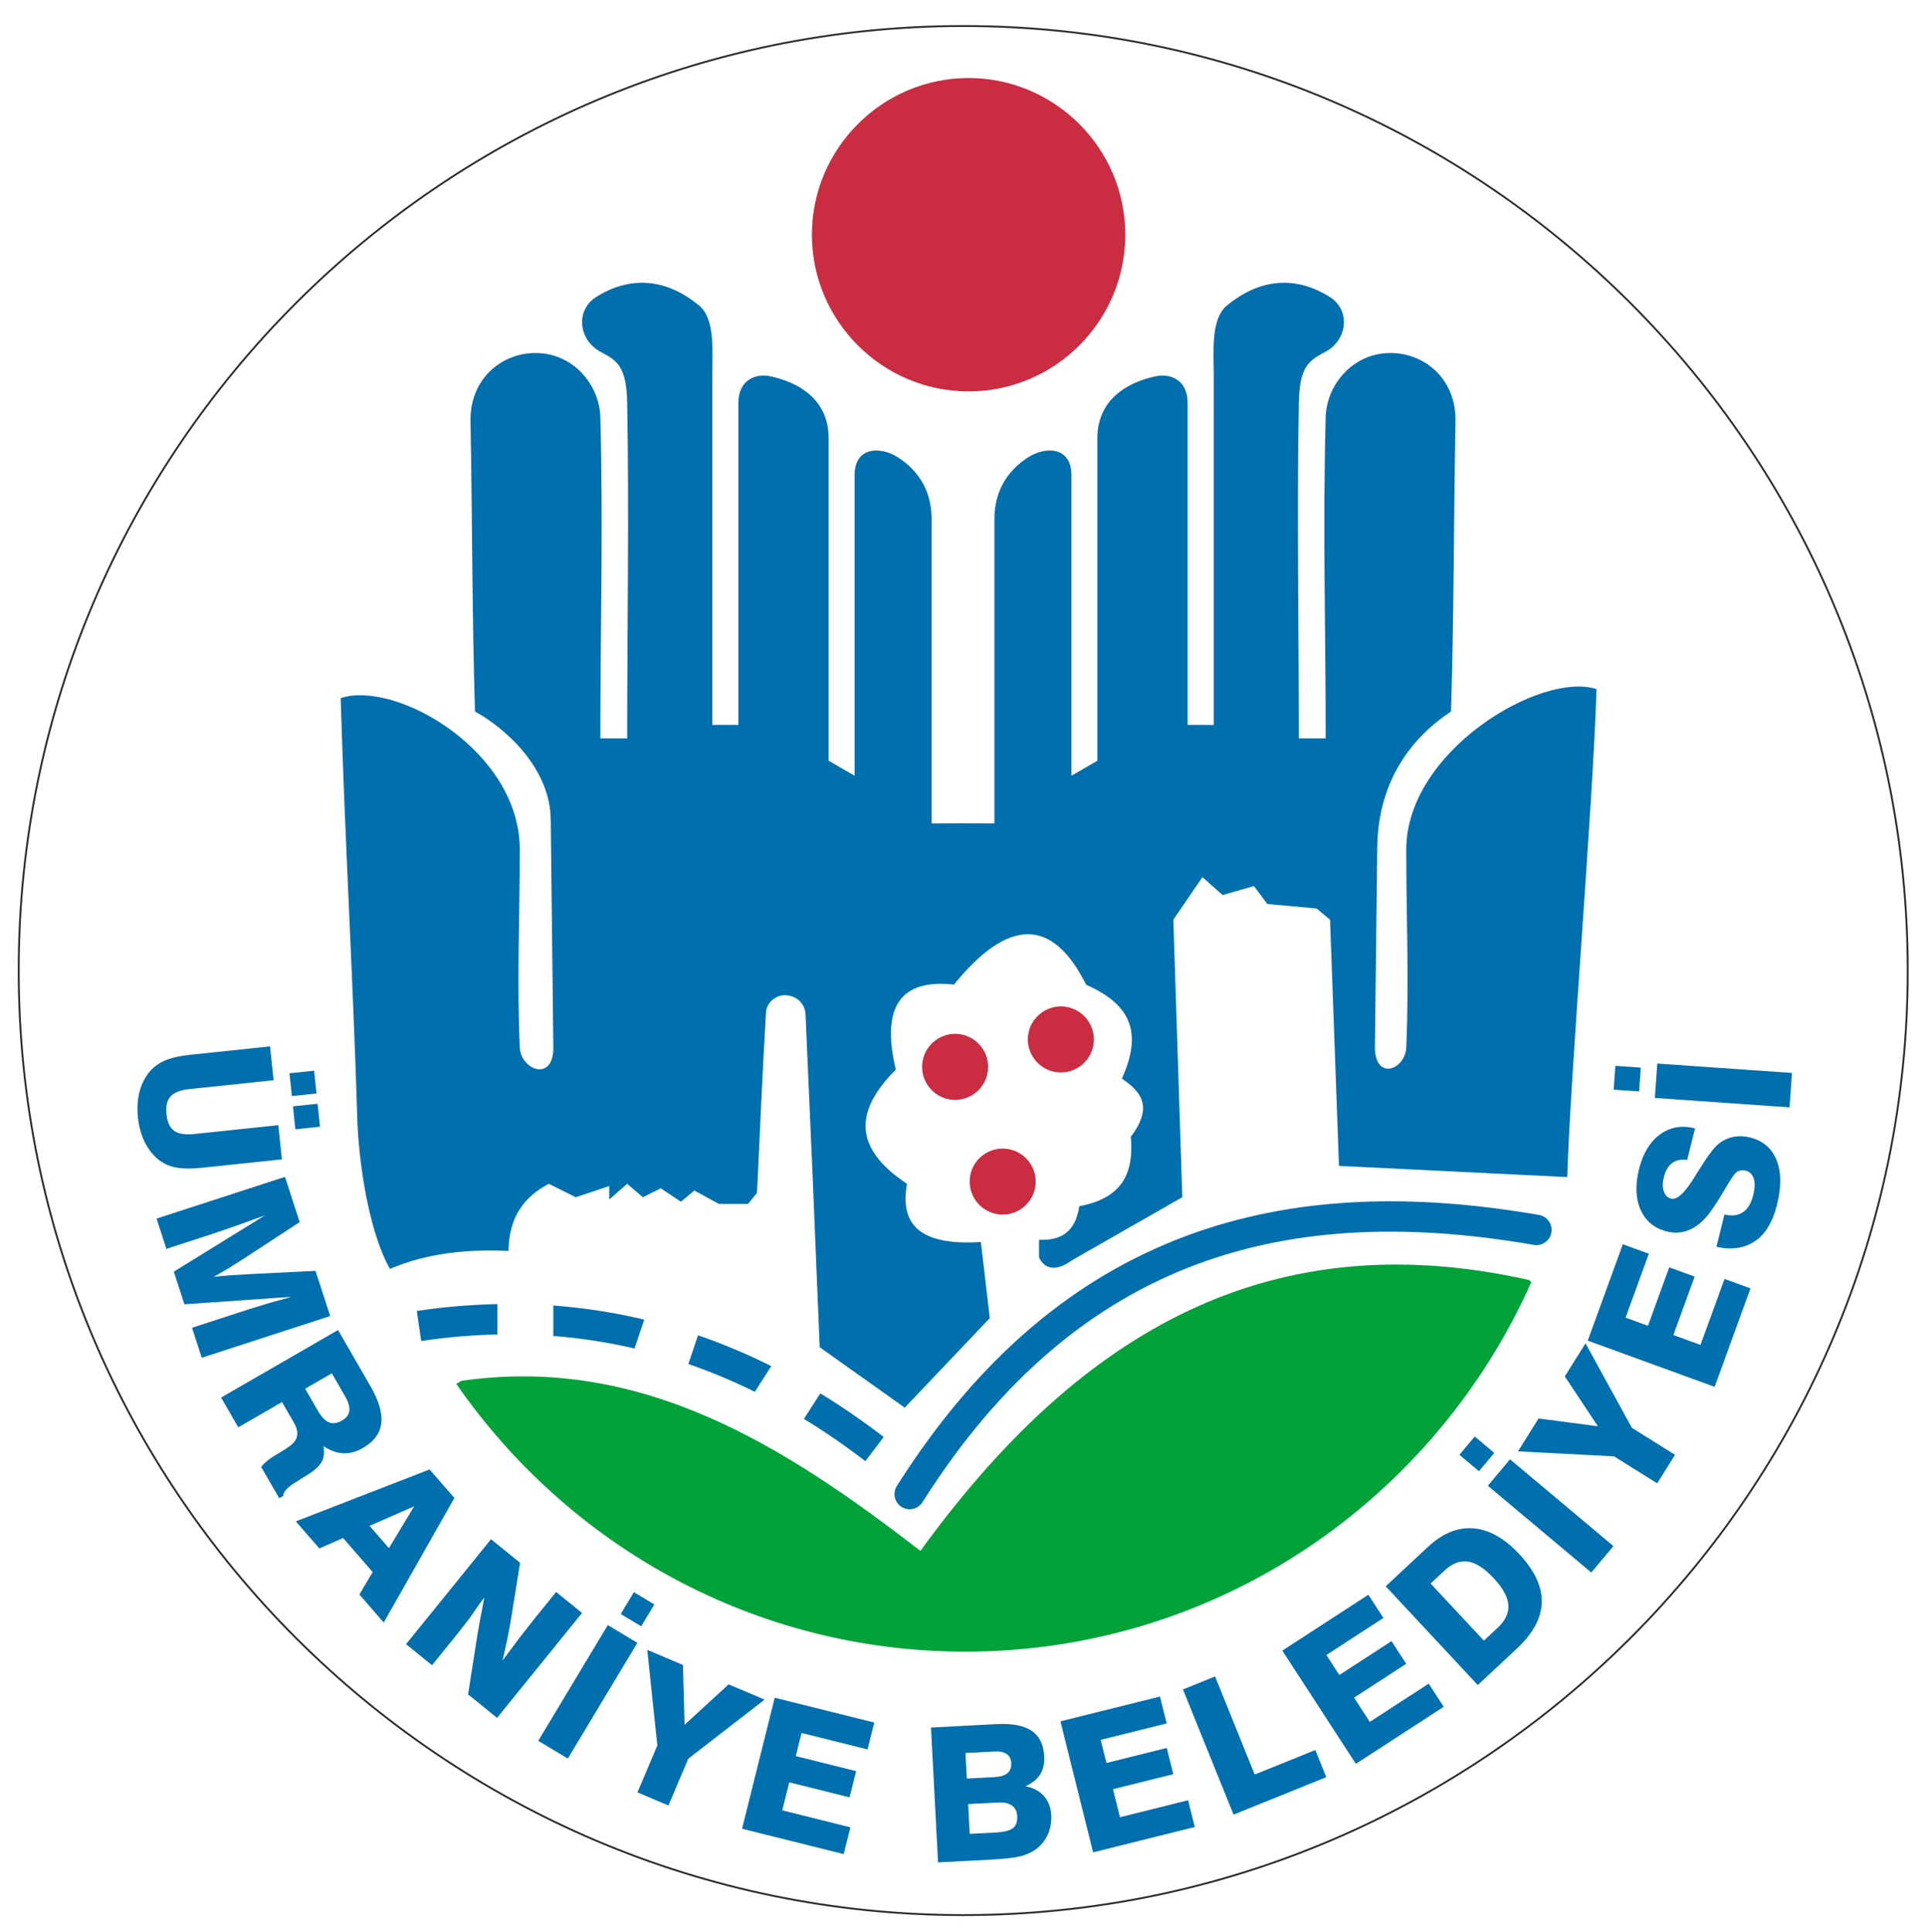
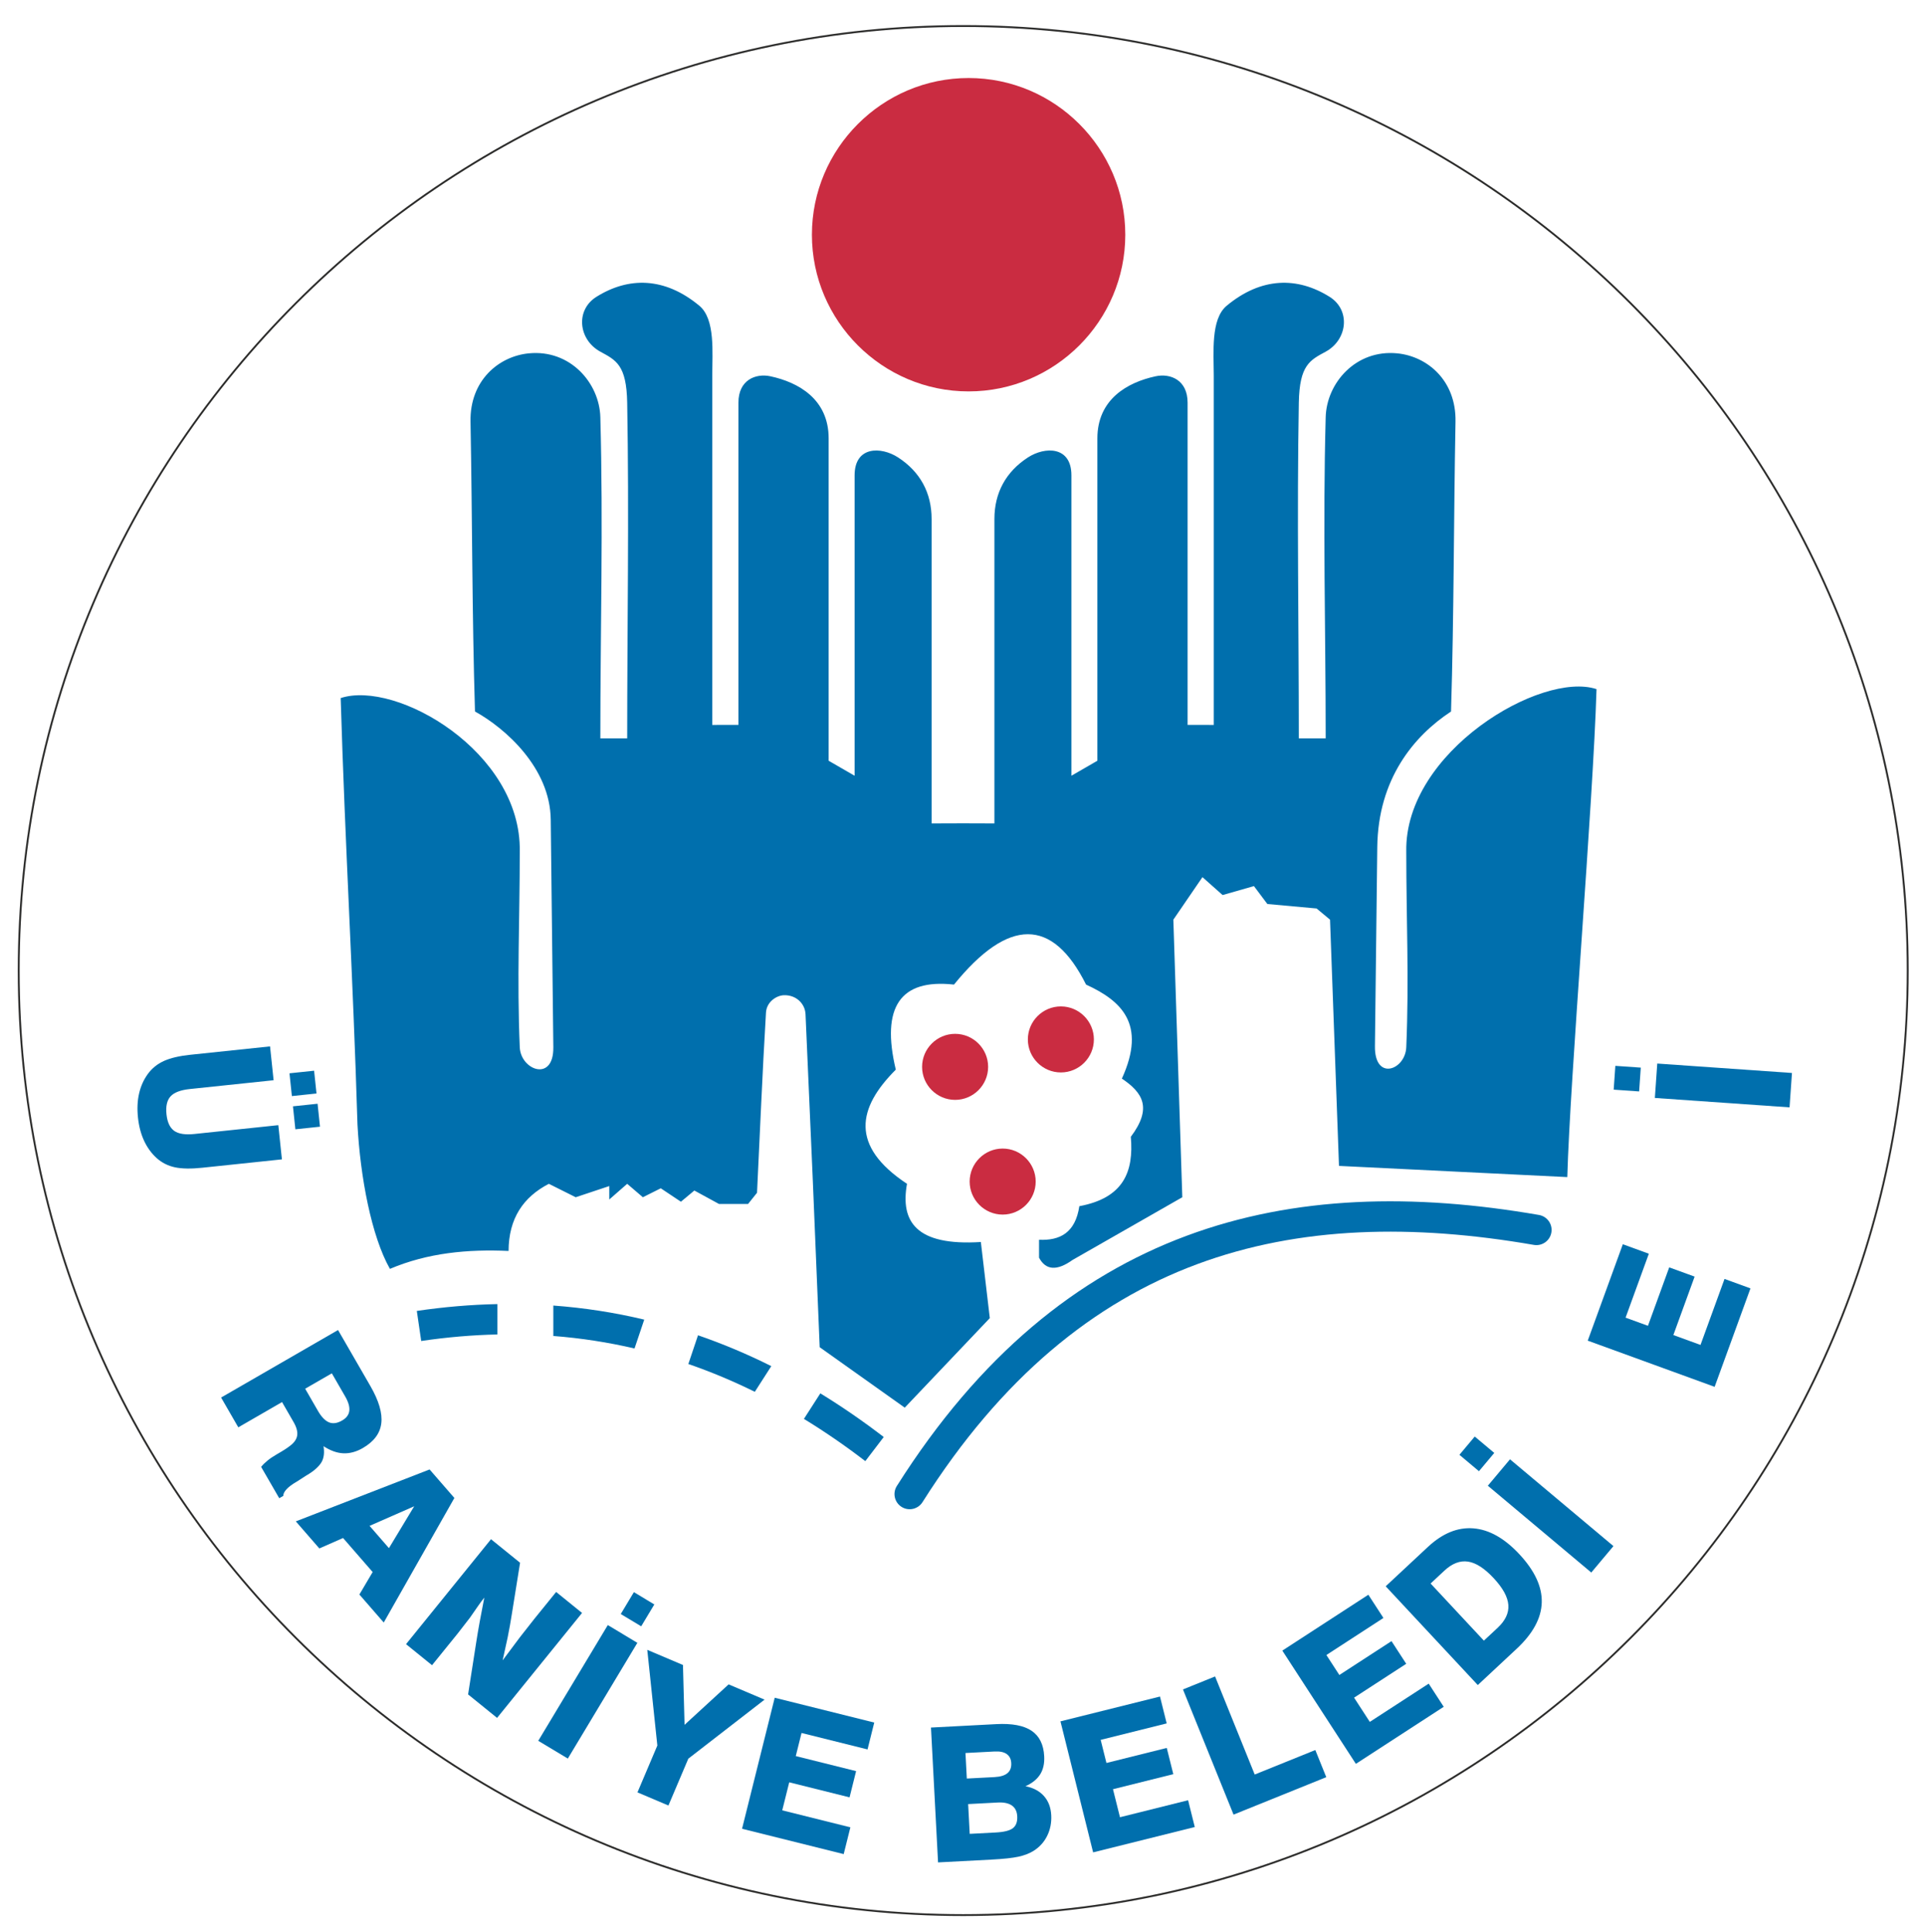
<svg xmlns="http://www.w3.org/2000/svg" xmlns:ns1="http://sodipodi.sourceforge.net/DTD/sodipodi-0.dtd" xmlns:ns2="http://www.inkscape.org/namespaces/inkscape" width="78.976mm" height="79.276mm" viewBox="0 0 223.869 224.72" fill-rule="evenodd" version="1.1" id="svg64" ns1:docname="umraniye_belediyesi.svg" ns2:version="1.0 (4035a4fb49, 2020-05-01)">
  <defs id="defs68" />
  <ns1:namedview units="mm" lock-margins="false" ns2:document-rotation="0" pagecolor="#ffffff" bordercolor="#666666" borderopacity="1" objecttolerance="10" gridtolerance="10" guidetolerance="10" ns2:pageopacity="0" ns2:pageshadow="2" ns2:window-width="2630" ns2:window-height="1545" id="namedview66" showgrid="false" fit-margin-top="0.5" fit-margin-left="0.2" fit-margin-right="0.2" fit-margin-bottom="0.2" ns2:zoom="1.7791439" ns2:cx="83.294566" ns2:cy="137.49198" ns2:window-x="886" ns2:window-y="161" ns2:window-maximized="0" ns2:current-layer="svg64" />
  <g id="g58" transform="translate(-233.667,-181.43)">
-     <path style="fill:#00a239;stroke:none" d="m 411.746,330.541 -0.234,-0.25 c -31.413,-7.075 -53.279,7.33 -70.805,31.498 -15.959,-12.343 -32.527,-22.77 -53.365,-19.783 l -0.615,0.351 c 13.03,18.824 34.68,31.147 59.186,31.147 29.325,0 54.566,-17.643 65.833,-42.963 z" id="path2" />
    <g id="g12">
      <path style="fill:#ca2c41;stroke:none" d="m 346.311,226.947 c 10.037,0 18.222,-8.186 18.222,-18.222 0,-10.036 -8.185,-18.222 -18.222,-18.222 -10.036,0 -18.222,8.186 -18.222,18.222 0,10.036 8.186,18.222 18.222,18.222 z" id="path4" />
      <path style="fill:#ca2c41;stroke:none" d="m 344.742,309.336 c 2.115,0 3.84,-1.725 3.84,-3.839 0,-2.115 -1.725,-3.84 -3.84,-3.84 -2.115,0 -3.84,1.725 -3.84,3.84 0,2.114 1.725,3.839 3.84,3.839 z" id="path6" />
      <path style="fill:#ca2c41;stroke:none" d="m 357.042,306.147 c 2.115,0 3.839,-1.725 3.839,-3.839 0,-2.115 -1.724,-3.84 -3.839,-3.84 -2.115,0 -3.84,1.725 -3.84,3.84 0,2.114 1.725,3.839 3.84,3.839 z" id="path8" />
      <path style="fill:#ca2c41;stroke:none" d="m 350.273,322.677 c 2.115,0 3.84,-1.725 3.84,-3.839 0,-2.115 -1.725,-3.84 -3.84,-3.84 -2.114,0 -3.839,1.725 -3.839,3.84 0,2.114 1.725,3.839 3.839,3.839 z" id="path10" />
    </g>
    <g id="g56">
      <path style="fill:#006fad;stroke:none" d="m 419.336,261.569 c -6.449,-2.127 -22.325,7.289 -22.126,18.872 0,7.984 0.336,14.802 0,22.778 -0.113,2.658 -3.693,3.972 -3.645,-0.13 l 0.273,-23.144 c 0.093,-7.926 4.248,-12.929 8.578,-15.773 0.347,-11.454 0.306,-22.254 0.52,-33.711 0.09,-4.771 -3.262,-7.59 -6.768,-7.939 -4.821,-0.48 -8.221,3.444 -8.33,7.419 -0.345,12.664 0,24.686 0,37.355 -1.041,0 -2.082,0 -3.124,0 0,-13.016 -0.232,-26.034 0,-39.047 0.079,-4.387 1.309,-4.935 3.124,-5.922 2.541,-1.383 2.929,-4.829 0.456,-6.378 -3.736,-2.34 -7.936,-2.318 -11.975,1.041 -1.869,1.555 -1.497,5.444 -1.496,8.135 0.001,13.536 0,27.073 0,40.609 -1.015,-10e-4 -2.03,-10e-4 -3.045,-0.002 0,-12.494 0,-24.989 0,-37.483 0,-2.626 -1.995,-3.43 -3.724,-3.059 -3.256,0.7 -6.768,2.659 -6.768,7.224 0,12.495 0,24.99 0,37.485 -1.006,0.581 -2.013,1.162 -3.019,1.743 0,-11.644 0,-23.289 0,-34.933 0,-3.414 -3.077,-3.367 -5.055,-2.083 -2.568,1.666 -3.9,4.119 -3.9,7.159 0,11.801 0,23.602 0,35.403 -1.217,-0.004 -2.435,-0.008 -3.652,-0.012 -1.217,0.004 -2.435,0.008 -3.652,0.012 0,-11.801 0,-23.602 0,-35.403 0,-3.04 -1.331,-5.493 -3.9,-7.159 -1.979,-1.284 -5.055,-1.331 -5.055,2.083 0,11.644 0,23.289 0,34.933 -1.006,-0.581 -2.013,-1.162 -3.019,-1.743 0,-12.495 0,-24.99 0,-37.485 0,-4.565 -3.512,-6.524 -6.768,-7.224 -1.729,-0.371 -3.724,0.433 -3.724,3.059 0,12.494 0,24.989 0,37.483 -1.015,10e-4 -2.03,10e-4 -3.045,0.002 0,-13.536 -0.001,-27.073 0,-40.609 0,-2.691 0.373,-6.58 -1.496,-8.135 -4.039,-3.359 -8.239,-3.381 -11.975,-1.041 -2.473,1.549 -2.085,4.995 0.456,6.378 1.815,0.987 3.045,1.535 3.123,5.922 0.233,13.013 0,26.031 0,39.047 -1.041,0 -2.082,0 -3.123,0 0,-12.669 0.345,-24.691 0,-37.355 -0.109,-3.975 -3.509,-7.899 -8.33,-7.419 -3.506,0.349 -6.858,3.168 -6.768,7.939 0.214,11.457 0.173,22.257 0.52,33.711 3.538,1.949 8.742,6.56 8.81,12.573 l 0.301,26.474 c 0.047,4.101 -3.792,2.658 -3.904,0 -0.337,-7.976 0,-14.794 0,-22.778 0.198,-11.583 -14.377,-19.957 -20.826,-17.831 0.521,17.354 1.432,32.236 1.953,49.59 0.322,6.087 1.622,13.001 3.775,16.79 4.403,-1.866 9.045,-2.3 13.796,-2.083 0.013,-3.787 1.721,-6.278 4.686,-7.809 1.041,0.521 2.082,1.041 3.123,1.562 1.302,-0.434 2.603,-0.868 3.905,-1.302 0,0.521 0,1.042 0,1.562 0.694,-0.607 1.388,-1.215 2.082,-1.822 0.608,0.521 1.215,1.041 1.823,1.562 0.694,-0.347 1.388,-0.694 2.082,-1.041 0.781,0.52 1.562,1.041 2.343,1.562 0.521,-0.434 1.042,-0.868 1.562,-1.302 0.954,0.521 1.909,1.041 2.864,1.562 1.127,0 2.255,0 3.384,0 0.346,-0.434 0.694,-0.868 1.041,-1.302 0.347,-7.115 0.616,-13.844 1.041,-20.955 0.074,-1.243 1.215,-1.989 2.082,-2.017 1.444,-0.048 2.464,0.999 2.518,2.207 0.586,13.012 1.127,25.711 1.648,38.727 3.297,2.343 6.594,4.686 9.891,7.028 3.298,-3.471 6.595,-6.941 9.892,-10.412 -0.347,-2.95 -0.694,-5.901 -1.041,-8.851 -7.55,0.478 -9.372,-2.386 -8.59,-6.768 -6.684,-4.425 -5.729,-8.851 -1.302,-13.276 -1.735,-7.288 0.52,-10.586 6.768,-9.892 6.335,-7.809 11.454,-7.809 15.359,0 4.044,1.857 7.087,4.542 4.165,10.933 2.404,1.62 3.579,3.392 1.041,6.768 0.354,4.077 -0.851,7.112 -5.987,8.07 -0.466,3.111 -2.271,4.011 -4.686,3.905 0,0.694 0,1.388 0,2.082 0.781,1.475 2.083,1.562 3.905,0.261 4.252,-2.43 8.503,-4.86 12.755,-7.289 -0.347,-10.76 -0.694,-21.519 -1.041,-32.279 1.128,-1.648 2.256,-3.297 3.384,-4.946 0.781,0.694 1.562,1.388 2.343,2.083 1.215,-0.347 2.429,-0.695 3.644,-1.042 0.521,0.695 1.042,1.389 1.562,2.083 1.909,0.174 3.818,0.347 5.727,0.521 0.521,0.434 1.041,0.867 1.562,1.301 0.347,9.545 0.694,19.09 1.041,28.634 8.504,0.434 18.049,0.868 26.552,1.302 0.32,-11.57 2.998,-43.364 3.399,-56.748 z" id="path14" />
      <path style="fill:#006fad;stroke:none" d="m 412.642,322.72 c 0.961,0.164 1.607,1.077 1.443,2.038 -0.163,0.962 -1.076,1.608 -2.038,1.444 -13.991,-2.425 -27.205,-2.205 -39.177,2.25 -11.945,4.445 -22.733,13.136 -31.921,27.666 -0.521,0.823 -1.608,1.071 -2.432,0.552 -0.824,-0.518 -1.073,-1.608 -0.552,-2.431 9.636,-15.239 21.022,-24.38 33.676,-29.089 12.628,-4.699 26.443,-4.953 41.001,-2.43 z" id="path16" />
      <path style="fill:#006fad;stroke:none" d="m 282.141,333.88 c 3.178,-0.469 6.299,-0.732 9.366,-0.795 v 3.532 c -2.898,0.064 -5.849,0.315 -8.855,0.759 z m 15.874,-0.626 c 3.601,0.265 7.125,0.813 10.574,1.637 l -1.13,3.356 c -3.081,-0.719 -6.228,-1.206 -9.444,-1.454 z m 16.828,3.457 c 2.898,0.999 5.738,2.197 8.523,3.589 l -1.918,2.986 c -2.531,-1.248 -5.107,-2.327 -7.73,-3.233 z m 14.224,6.755 c 2.504,1.532 4.962,3.226 7.374,5.077 l -2.142,2.805 c -2.337,-1.794 -4.717,-3.433 -7.14,-4.912 z" id="path18" />
      <path style="fill:#006fad;stroke:none" d="m 249.304,303.329 m 15.768,-0.212 0.413,3.934 -9.754,1.025 c -1.067,0.113 -1.81,0.396 -2.227,0.849 -0.417,0.458 -0.574,1.155 -0.475,2.092 0.096,0.919 0.394,1.558 0.893,1.919 0.499,0.357 1.283,0.479 2.359,0.366 l 9.753,-1.025 0.418,3.978 -9.276,0.975 c -1.299,0.137 -2.358,0.12 -3.167,-0.051 -0.812,-0.175 -1.519,-0.532 -2.126,-1.076 -0.602,-0.544 -1.089,-1.214 -1.458,-2.006 -0.369,-0.795 -0.607,-1.696 -0.713,-2.709 -0.108,-1.025 -0.063,-1.959 0.131,-2.799 0.193,-0.843 0.531,-1.596 1.013,-2.262 0.486,-0.666 1.111,-1.17 1.879,-1.518 0.769,-0.345 1.786,-0.583 3.06,-0.717 z m 2.664,6.969 2.863,-0.301 0.281,2.671 -2.863,0.301 z m -0.404,-3.84 2.863,-0.301 0.279,2.649 -2.863,0.301 z" id="path20" />
-       <path style="fill:#006fad;stroke:none" d="m 251.396,321.67 m 0.478,1.471 14.935,-4.852 1.71,5.264 -6.63,4.328 -1.72,1.087 c -0.256,0.156 -0.603,0.36 -1.04,0.605 -0.292,0.172 -0.497,0.284 -0.604,0.342 0.678,-0.079 1.381,-0.143 2.111,-0.192 0.733,-0.051 1.489,-0.094 2.268,-0.133 l 7.456,-0.371 1.707,5.254 -14.935,4.852 -1.133,-3.488 6.621,-2.152 1.965,-0.604 c 0.211,-0.069 0.794,-0.231 1.746,-0.491 0.546,-0.146 0.949,-0.262 1.211,-0.347 l -12.429,0.866 -1.233,-3.793 10.586,-6.543 -3.543,1.274 -2.461,0.846 -5.444,1.768 z" id="path22" />
      <path style="fill:#006fad;stroke:none" d="m 258.619,342.632 m 10.537,0.295 1.497,2.594 c 0.401,0.693 0.826,1.132 1.278,1.317 0.449,0.182 0.958,0.11 1.522,-0.215 0.502,-0.29 0.778,-0.663 0.836,-1.121 0.058,-0.462 -0.101,-1.021 -0.482,-1.68 l -1.55,-2.685 z m -9.775,1.025 13.599,-7.851 3.758,6.508 c 0.991,1.718 1.416,3.166 1.272,4.337 -0.141,1.174 -0.859,2.135 -2.152,2.882 -0.756,0.436 -1.509,0.639 -2.249,0.609 -0.743,-0.029 -1.517,-0.305 -2.317,-0.826 0.116,0.718 0.051,1.319 -0.203,1.802 -0.137,0.251 -0.351,0.514 -0.648,0.786 -0.298,0.277 -0.686,0.551 -1.168,0.83 l -1.085,0.697 c -0.542,0.313 -0.941,0.611 -1.197,0.889 -0.259,0.28 -0.383,0.537 -0.381,0.774 l -0.469,0.272 -2.106,-3.647 c 0.207,-0.253 0.453,-0.497 0.736,-0.727 0.285,-0.235 0.639,-0.474 1.064,-0.72 0.441,-0.254 0.775,-0.455 1.001,-0.603 0.223,-0.145 0.401,-0.273 0.536,-0.38 0.497,-0.363 0.781,-0.766 0.854,-1.208 0.071,-0.444 -0.068,-0.969 -0.416,-1.571 l -1.343,-2.326 -5.086,2.937 z" id="path24" />
      <path style="fill:#006fad;stroke:none" d="m 268.068,358.353 m 8.579,0.522 2.252,2.591 2.938,-4.869 z m 6.98,-6.559 2.882,3.315 -8.215,14.485 -2.832,-3.257 1.543,-2.614 -3.441,-3.957 -2.759,1.213 -2.737,-3.148 z" id="path26" />
      <path style="fill:#006fad;stroke:none" d="m 279.702,371.672 m 1.185,0.96 9.882,-12.203 3.38,2.736 -0.943,5.877 c -0.146,0.95 -0.314,1.886 -0.5,2.803 l -0.584,2.67 1.999,-2.676 1.693,-2.155 2.529,-3.122 3.014,2.441 -9.882,12.204 -3.371,-2.73 0.946,-6.066 c 0.058,-0.366 0.119,-0.737 0.182,-1.122 0.063,-0.384 0.139,-0.801 0.221,-1.255 l 0.537,-2.814 c -0.245,0.302 -0.468,0.6 -0.67,0.895 -0.601,0.876 -0.931,1.353 -0.995,1.432 l -1.436,1.854 -2.979,3.679 z" id="path28" />
      <path style="fill:#006fad;stroke:none" d="m 294.858,383.027 m 1.406,0.845 8.088,-13.46 3.438,2.065 -8.088,13.461 z m 9.595,-14.745 1.527,-2.543 2.377,1.429 -1.527,2.542 z" id="path30" />
      <path style="fill:#006fad;stroke:none" d="m 303.001,387.83 m 4.8,2.038 2.312,-5.447 -1.171,-11.128 4.151,1.762 0.185,6.958 5.124,-4.704 4.181,1.774 -8.868,6.866 -2.313,5.448 z" id="path32" />
      <path style="fill:#006fad;stroke:none" d="m 318.463,393.726 m 1.501,0.374 3.799,-15.237 11.574,2.886 -0.779,3.125 -7.676,-1.914 -0.67,2.688 7.016,1.749 -0.761,3.05 -7.016,-1.749 -0.813,3.259 7.924,1.976 -0.777,3.114 z" id="path34" />
      <path style="fill:#006fad;stroke:none" d="m 341.214,398.093 m 4.889,-9.833 3.223,-0.169 c 0.683,-0.036 1.185,-0.19 1.503,-0.458 0.321,-0.268 0.468,-0.659 0.441,-1.171 -0.024,-0.469 -0.199,-0.817 -0.525,-1.051 -0.325,-0.231 -0.793,-0.33 -1.404,-0.298 l -3.394,0.178 z m 0.337,6.432 3.031,-0.159 c 0.966,-0.05 1.632,-0.22 1.996,-0.505 0.367,-0.286 0.533,-0.746 0.5,-1.378 -0.03,-0.567 -0.238,-0.986 -0.62,-1.254 -0.386,-0.268 -0.935,-0.385 -1.651,-0.347 l -3.438,0.18 z m -3.682,3.32 -0.822,-15.682 7.61,-0.399 c 1.817,-0.095 3.179,0.162 4.09,0.774 0.906,0.612 1.395,1.596 1.466,2.959 0.045,0.839 -0.112,1.54 -0.465,2.105 -0.357,0.569 -0.926,1.029 -1.709,1.383 0.92,0.185 1.637,0.57 2.152,1.152 0.515,0.581 0.794,1.321 0.841,2.222 0.046,0.869 -0.113,1.668 -0.472,2.397 -0.359,0.73 -0.896,1.319 -1.606,1.761 -0.476,0.295 -1.058,0.518 -1.747,0.667 -0.36,0.077 -0.794,0.14 -1.301,0.196 -0.511,0.056 -1.147,0.104 -1.906,0.144 z" id="path36" />
      <path style="fill:#006fad;stroke:none" d="m 359.292,397.219 m 1.501,-0.374 -3.799,-15.236 11.575,-2.886 0.779,3.125 -7.677,1.914 0.67,2.687 7.016,-1.749 0.761,3.05 -7.016,1.75 0.813,3.259 7.923,-1.976 0.777,3.115 z" id="path38" />
      <path style="fill:#006fad;stroke:none" d="m 375.602,393.071 m 1.521,-0.615 -5.882,-14.56 3.735,-1.509 4.608,11.405 7.049,-2.848 1.274,3.155 z" id="path40" />
      <path style="fill:#006fad;stroke:none" d="m 390.052,387.394 m 1.297,-0.843 -8.553,-13.169 10.005,-6.498 1.754,2.702 -6.635,4.309 1.508,2.322 6.065,-3.938 1.712,2.637 -6.064,3.938 1.829,2.817 6.849,-4.447 1.748,2.692 z" id="path42" />
      <path style="fill:#006fad;stroke:none" d="m 404.396,378.441 m 1.839,-6.218 1.6,-1.492 c 0.905,-0.843 1.32,-1.733 1.246,-2.665 -0.072,-0.932 -0.641,-1.969 -1.709,-3.113 -1.067,-1.145 -2.062,-1.785 -2.986,-1.922 -0.925,-0.138 -1.841,0.213 -2.746,1.057 l -1.6,1.492 z m -0.708,5.164 -10.709,-11.485 4.905,-4.574 c 1.703,-1.589 3.469,-2.31 5.297,-2.163 1.829,0.146 3.609,1.148 5.339,3.003 1.792,1.922 2.663,3.796 2.607,5.619 -0.051,1.824 -1.025,3.618 -2.917,5.383 z" id="path44" />
      <path style="fill:#006fad;stroke:none" d="m 417.671,365.559 m 1.055,-1.257 -12.03,-10.094 2.578,-3.073 12.029,10.094 z m -13.063,-11.783 -2.272,-1.907 1.782,-2.124 2.272,1.906 z" id="path46" />
-       <path style="fill:#006fad;stroke:none" d="m 423.63,358.353 m 2.764,-4.423 -5.018,-3.135 -11.174,-0.584 2.389,-3.824 6.901,0.905 -3.845,-5.797 2.407,-3.851 5.395,9.833 5.018,3.136 z" id="path48" />
      <path style="fill:#006fad;stroke:none" d="m 432.542,344.16 m 0.529,-1.453 -14.756,-5.371 4.08,-11.21 3.026,1.102 -2.706,7.434 2.603,0.948 2.473,-6.795 2.954,1.075 -2.473,6.795 3.157,1.149 2.793,-7.674 3.016,1.098 z" id="path50" />
-       <path style="fill:#006fad;stroke:none" d="m 438.152,328.439 m -4.869,-2.028 0.934,-3.746 c 0.855,0.213 1.575,0.122 2.158,-0.276 0.552,-0.365 0.945,-1.021 1.178,-1.957 0.198,-0.794 0.22,-1.438 0.067,-1.937 -0.157,-0.5 -0.469,-0.811 -0.946,-0.93 -0.226,-0.056 -0.451,-0.056 -0.667,-10e-4 -0.22,0.053 -0.405,0.161 -0.554,0.323 -0.213,0.24 -0.627,0.875 -1.237,1.912 -0.607,1.034 -1.153,1.884 -1.634,2.548 -0.705,0.979 -1.488,1.669 -2.348,2.063 -0.863,0.392 -1.764,0.471 -2.707,0.236 -1.451,-0.362 -2.469,-1.197 -3.057,-2.51 -0.589,-1.309 -0.651,-2.896 -0.186,-4.761 0.457,-1.832 1.272,-3.174 2.444,-4.026 1.173,-0.851 2.528,-1.084 4.064,-0.701 l -0.915,3.673 c -0.716,-0.093 -1.302,0.031 -1.749,0.366 -0.451,0.334 -0.774,0.891 -0.968,1.668 -0.156,0.629 -0.157,1.172 0,1.627 0.16,0.457 0.439,0.736 0.849,0.839 0.667,0.166 1.539,-0.611 2.612,-2.327 l 0.44,-0.712 0.092,-0.142 c 1.091,-1.757 1.896,-2.835 2.418,-3.23 0.527,-0.398 1.093,-0.654 1.705,-0.775 0.614,-0.117 1.243,-0.095 1.892,0.066 1.508,0.376 2.542,1.253 3.103,2.63 0.557,1.377 0.574,3.111 0.053,5.201 -0.493,1.978 -1.321,3.373 -2.483,4.182 -0.612,0.424 -1.284,0.699 -2.017,0.824 -0.796,0.139 -1.644,0.097 -2.541,-0.127 z" id="path52" />
      <path style="fill:#006fad;stroke:none" d="m 441.67,311.844 m 0.115,-1.637 -15.665,-1.095 0.28,-4.001 15.664,1.096 z m -17.494,-1.854 -2.959,-0.207 0.193,-2.767 2.959,0.207 z" id="path54" />
    </g>
  </g>
  <g id="g62" transform="translate(-233.667,-181.43)">
    <path style="fill:none;stroke:#2c2c2b;stroke-width:0.216" d="m 345.685,404.14 c 60.499,0 109.842,-49.343 109.842,-109.842 0,-60.499 -49.343,-109.843 -109.842,-109.843 -60.5,0 -109.843,49.344 -109.843,109.843 0,60.499 49.343,109.842 109.843,109.842 z" id="path60" />
  </g>
</svg>